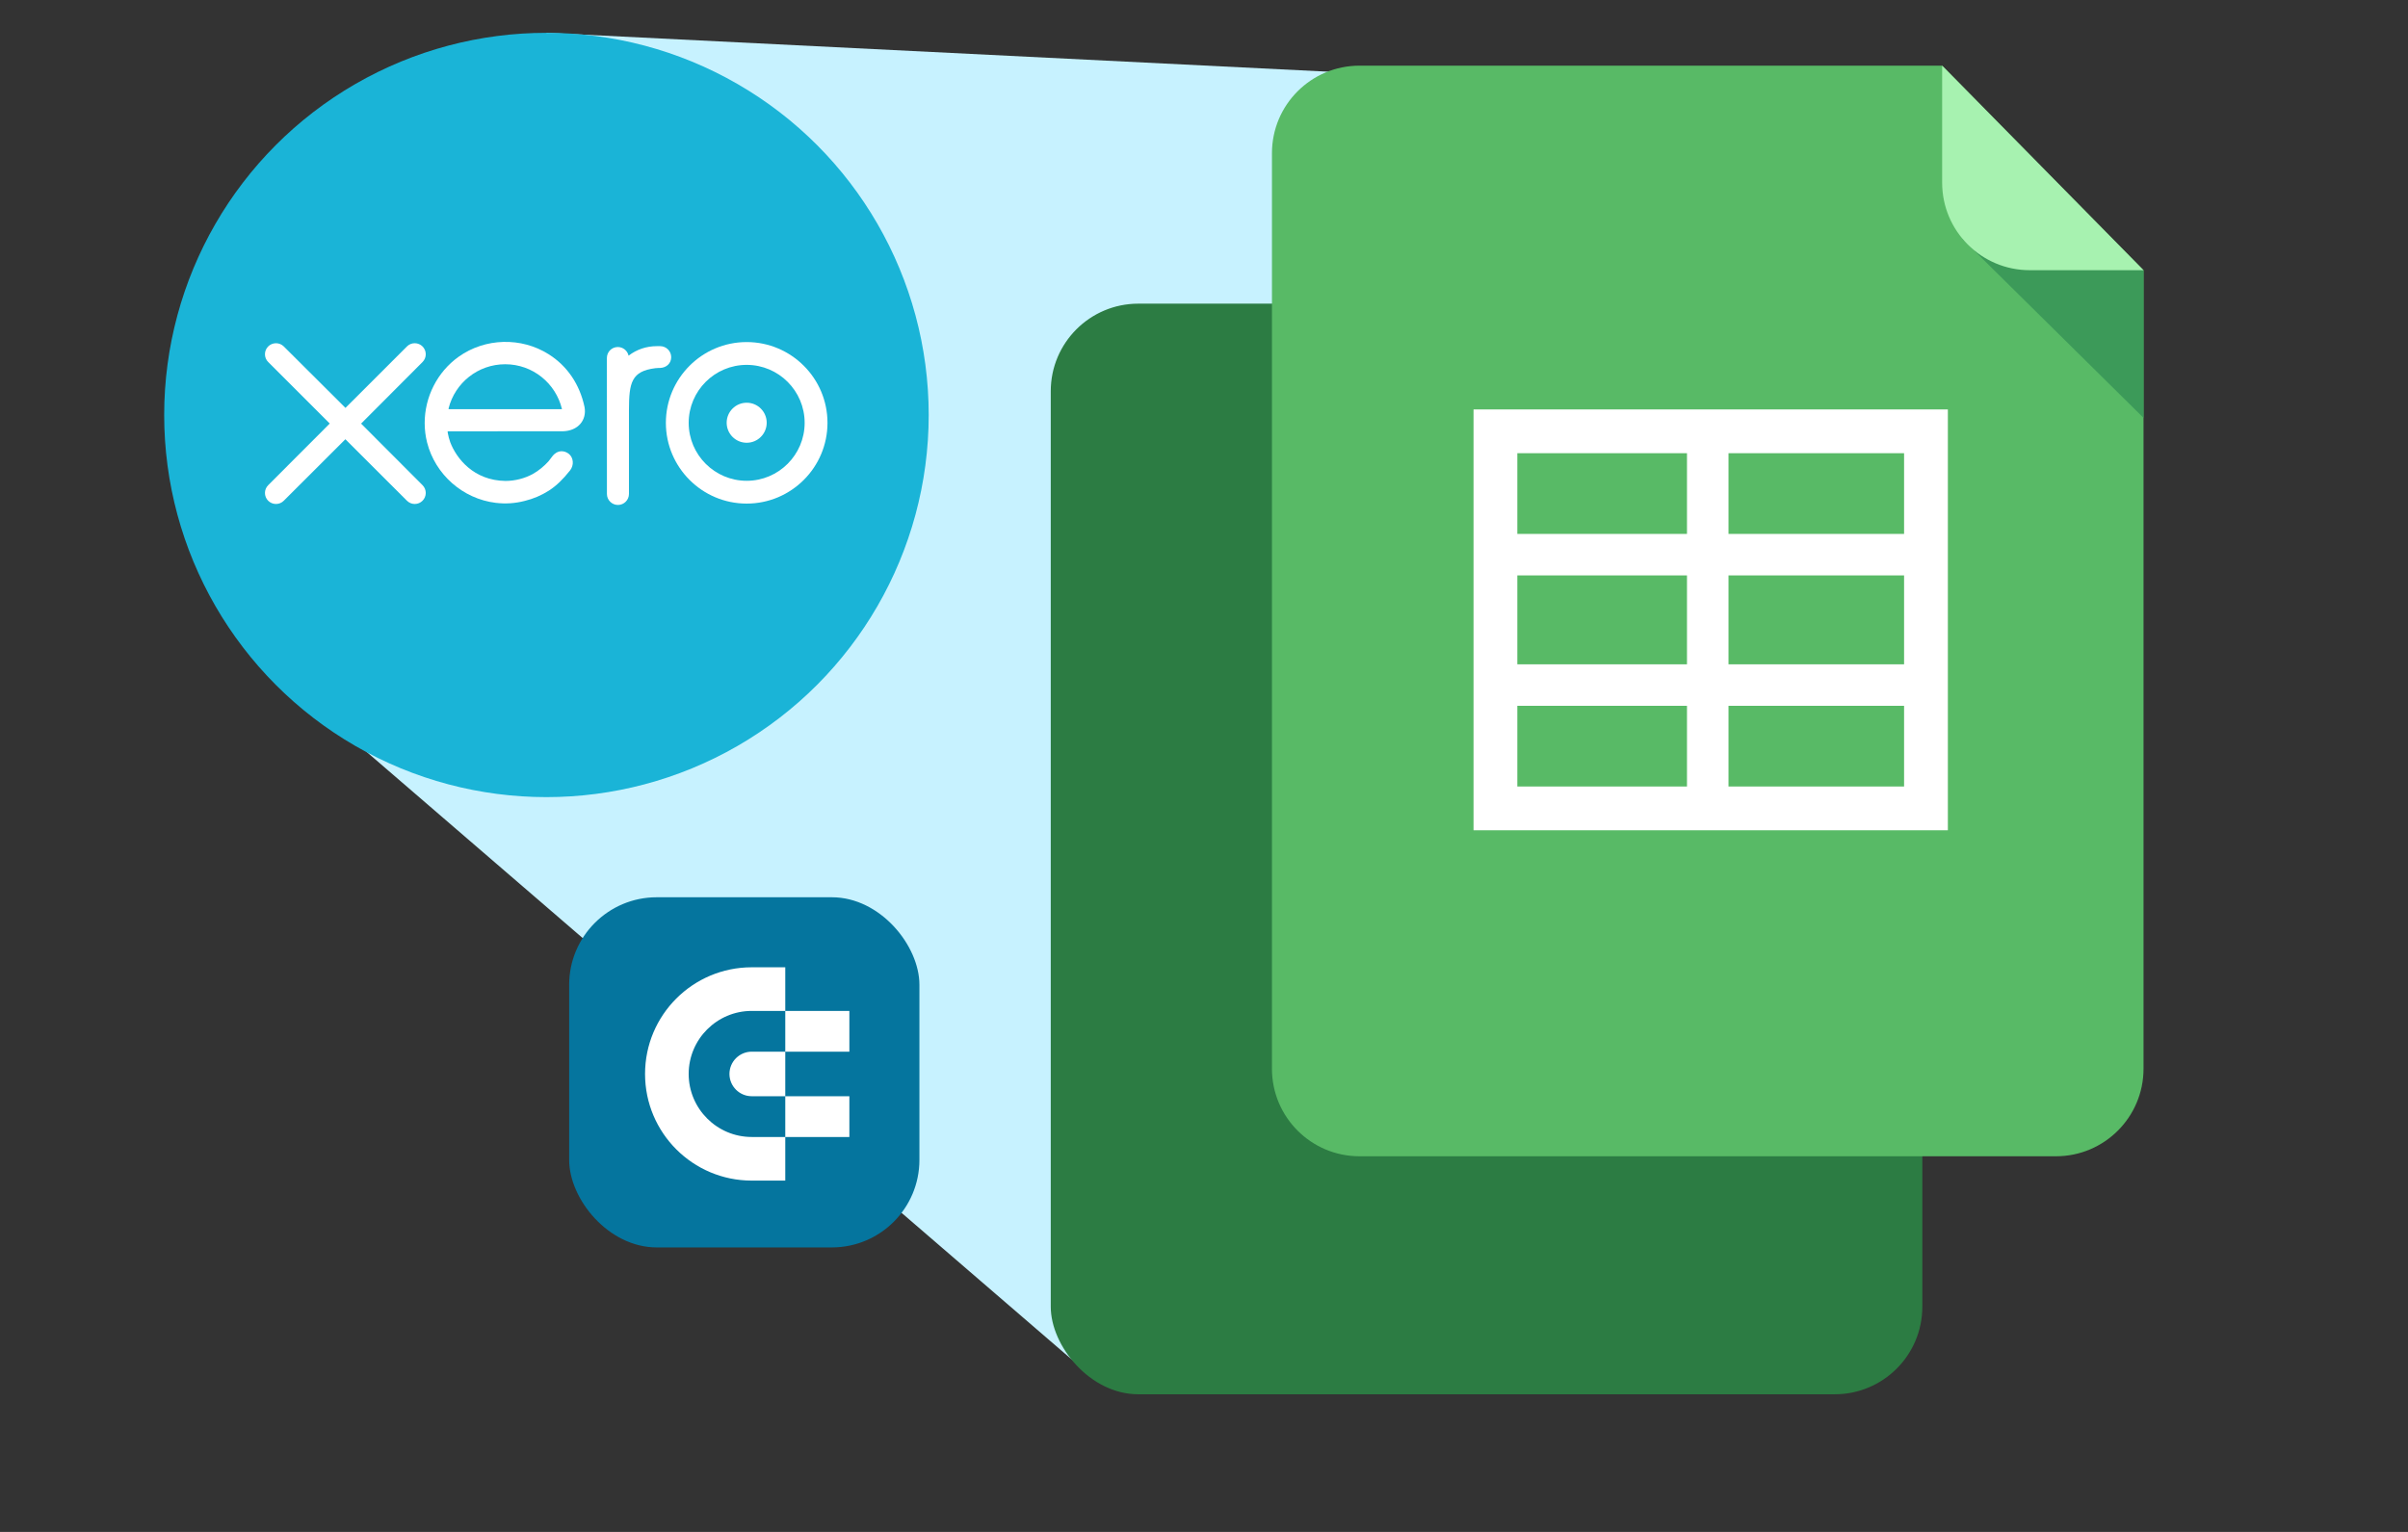
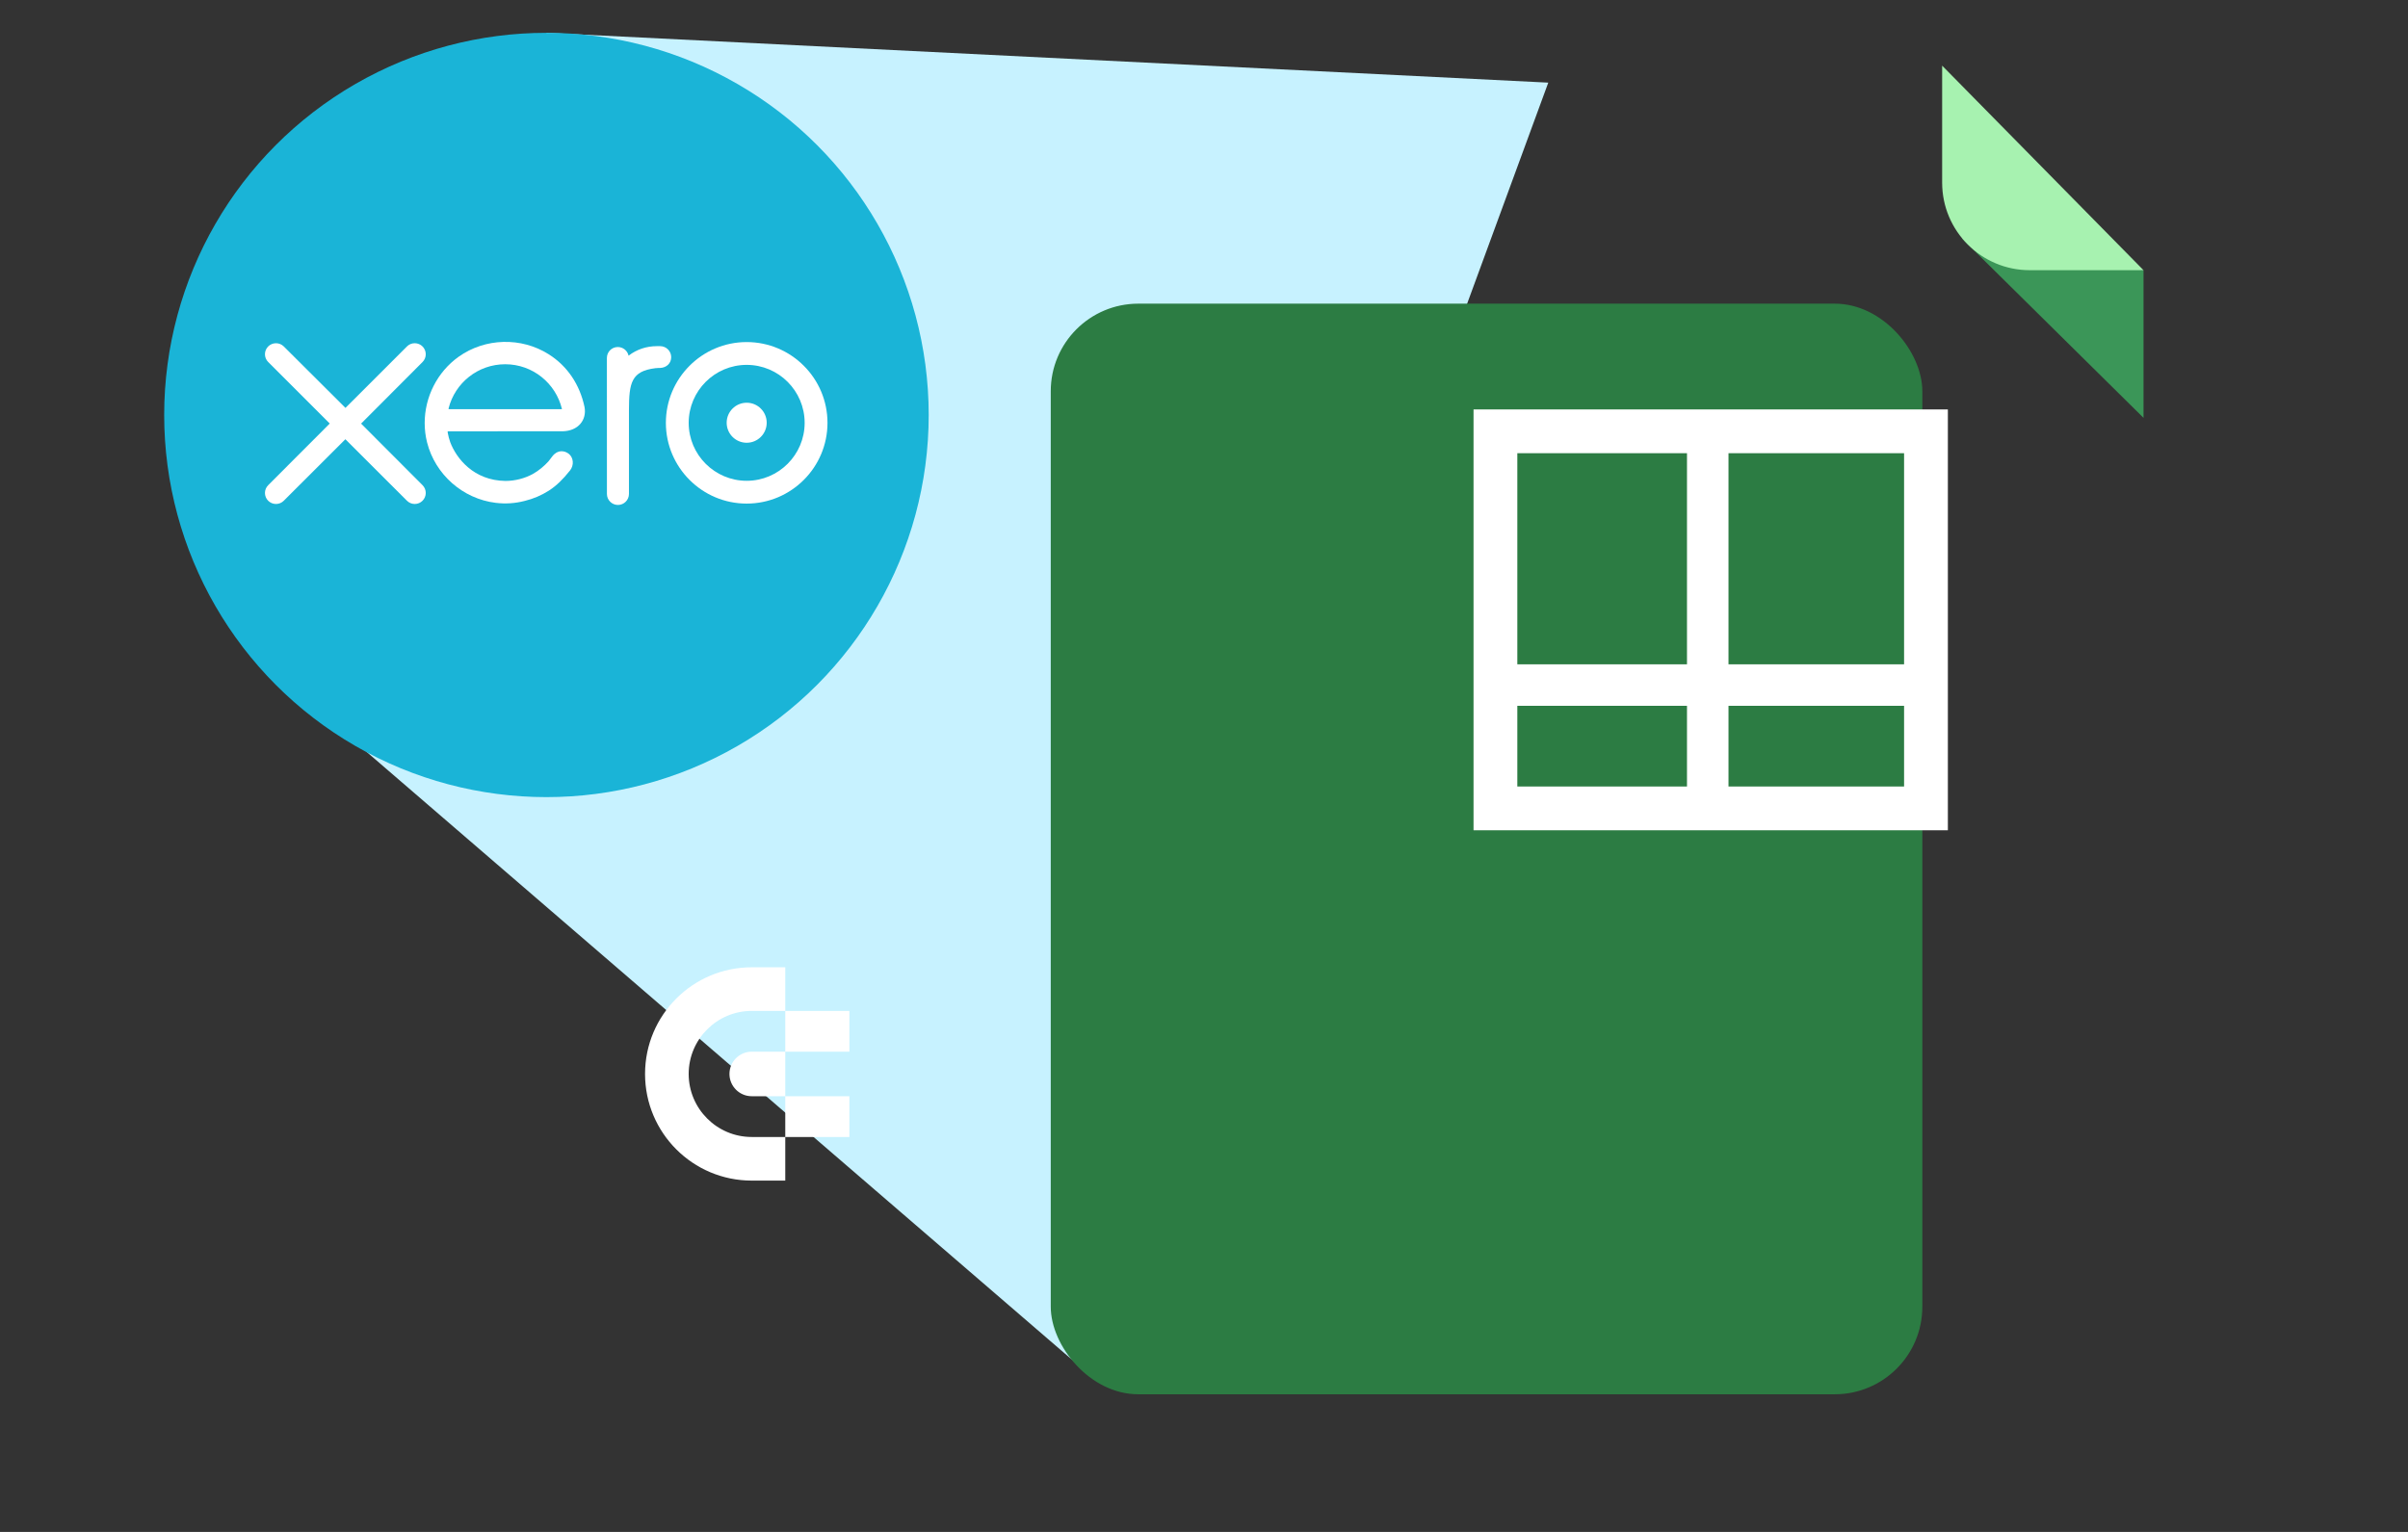
<svg xmlns="http://www.w3.org/2000/svg" xmlns:xlink="http://www.w3.org/1999/xlink" height="140" viewBox="0 0 220 140" width="220">
  <rect x="0" y="0" width="220" height="140" fill="#333333" stroke="none" />
  <defs>
    <circle id="a" cx="34.924" cy="34.924" r="34.924" />
    <mask id="b" fill="#fff">
      <use fill="#fff" fill-rule="evenodd" xlink:href="#a" />
    </mask>
  </defs>
  <g fill="none" fill-rule="evenodd">
    <path d="m24.207 60.71 25.717-57.71 91.53 4.552-42.996 117.156z" fill="#c7f2ff" />
    <g transform="translate(52 82)">
-       <rect fill="#05759e" height="32" rx="8" width="32" />
      <path d="m19.744 6.4v3.986h-3.064c-3.177 0-5.761 2.585-5.761 5.761 0 3.177 2.585 5.761 5.761 5.761h3.064v3.986h-3.064c-5.383 0-9.747-4.364-9.747-9.747s4.364-9.747 9.747-9.747zm5.856 11.783v3.725h-5.856v-3.725zm-5.856-4.072v4.072h-3.064c-1.123 0-2.036-.914-2.036-2.036 0-1.123.913-2.036 2.036-2.036zm5.856-3.725v3.725h-5.856v-3.725z" fill="#fff" />
    </g>
    <rect fill="#2c7c43" height="99.67" rx="8" width="79.628" x="96" y="27.751" />
-     <path d="m124.209 6h53.23l18.398 18.692v72.978c0 4.418-3.582 8-8 8h-63.628c-4.418 0-8-3.582-8-8v-83.67c0-4.418 3.582-8 8-8z" fill="#58ba66" />
    <g transform="translate(134.626 37.418)">
      <g fill="#fff">
        <path d="m19.501 1.625h3.792v35.209h-3.792z" />
-         <path d="m19.501-6.5h3.792v39.543h-3.792z" transform="matrix(0 1 -1 0 34.668 -8.125)" />
        <path d="m19.501 5.417h3.792v39.543h-3.792z" transform="matrix(0 1 -1 0 46.585 3.792)" />
      </g>
      <path d="m2 2h39.335v34.46h-39.335z" stroke="#fff" stroke-width="4" />
    </g>
    <path d="m195.837 38.187v-13.495l-16.6-2.91z" fill="#3b9959" opacity=".968" />
    <path d="m177.439 6 18.398 18.692h-10.398c-4.418 0-8-3.582-8-8z" fill="#a7f2b0" />
    <g transform="translate(15 3)">
      <use fill="#1ab4d7" xlink:href="#a" />
      <g fill="#fff" fill-rule="nonzero" mask="url(#b)">
        <g transform="matrix(1 0 0 -1 9.207 43.178)">
          <path d="m8.783 7.465 5.618 5.632c.186.19.29.441.29.708 0 .556-.452 1.007-1.007 1.007-.271 0-.524-.106-.716-.3-.001-.001-5.613-5.611-5.613-5.611l-5.638 5.619c-.191.188-.443.291-.711.291-.555 0-1.007-.451-1.007-1.006 0-.271.108-.525.302-.716l5.618-5.617-5.615-5.625c-.197-.194-.305-.449-.305-.721 0-.555.452-1.006 1.007-1.006.268 0 .521.104.711.294l5.63 5.622 5.608-5.601c.199-.206.456-.315.729-.315.555 0 1.007.451 1.007 1.007 0 .268-.104.52-.293.71z" />
          <path d="m42.183 7.544c0-1.009.82-1.829 1.83-1.829 1.008 0 1.828.821 1.828 1.829 0 1.009-.821 1.829-1.828 1.829-1.01 0-1.83-.82-1.83-1.829" />
          <path d="m38.713 7.535c0 2.921 2.376 5.298 5.298 5.298 2.92 0 5.297-2.377 5.297-5.298 0-2.92-2.377-5.296-5.297-5.296-2.921 0-5.298 2.376-5.298 5.296m-2.084 0c0-4.07 3.311-7.38 7.382-7.38 4.07 0 7.383 3.311 7.383 7.38 0 4.07-3.313 7.382-7.383 7.382-4.07 0-7.382-3.312-7.382-7.382" />
          <path d="m36.106 14.542-.31.001c-.93 0-1.826-.293-2.575-.87-.099.452-.502.791-.983.791-.553 0-.997-.443-.998-.998 0-.002.003-12.432.003-12.432.001-.554.453-1.003 1.007-1.003.554 0 1.005.45 1.006 1.005 0 .002 0 7.644 0 7.644 0 2.548.233 3.577 2.415 3.85.202.025.421.021.422.021.597.02 1.022.431 1.022.986 0 .555-.453 1.007-1.01 1.007" />
          <path d="m16.777 8.785c0 .028.002.056.003.085.584 2.31 2.677 4.02 5.169 4.02 2.522 0 4.633-1.752 5.188-4.104zm12.421.19c-.434 2.054-1.558 3.741-3.27 4.824-2.503 1.589-5.808 1.501-8.225-.218-1.972-1.403-3.11-3.698-3.11-6.062 0-.593.071-1.191.22-1.78.745-2.929 3.263-5.146 6.265-5.514.891-.108 1.758-.056 2.656.176.772.188 1.518.501 2.206.941.714.459 1.311 1.064 1.888 1.789.012.013.023.025.035.039.401.497.327 1.204-.114 1.542-.372.285-.995.4-1.486-.228-.106-.15-.223-.305-.353-.46-.39-.431-.875-.849-1.455-1.173-.738-.394-1.58-.62-2.474-.625-2.928.033-4.495 2.076-5.052 3.535-.097.272-.172.555-.225.846-.007.054-.012.107-.014.155.605 0 10.507.002 10.507.002 1.44.03 2.216 1.047 2.002 2.21" />
        </g>
      </g>
    </g>
    <path d="m0 0h220v140h-220z" fill="#d8d8d8" fill-opacity=".2" opacity="0" />
  </g>
</svg>